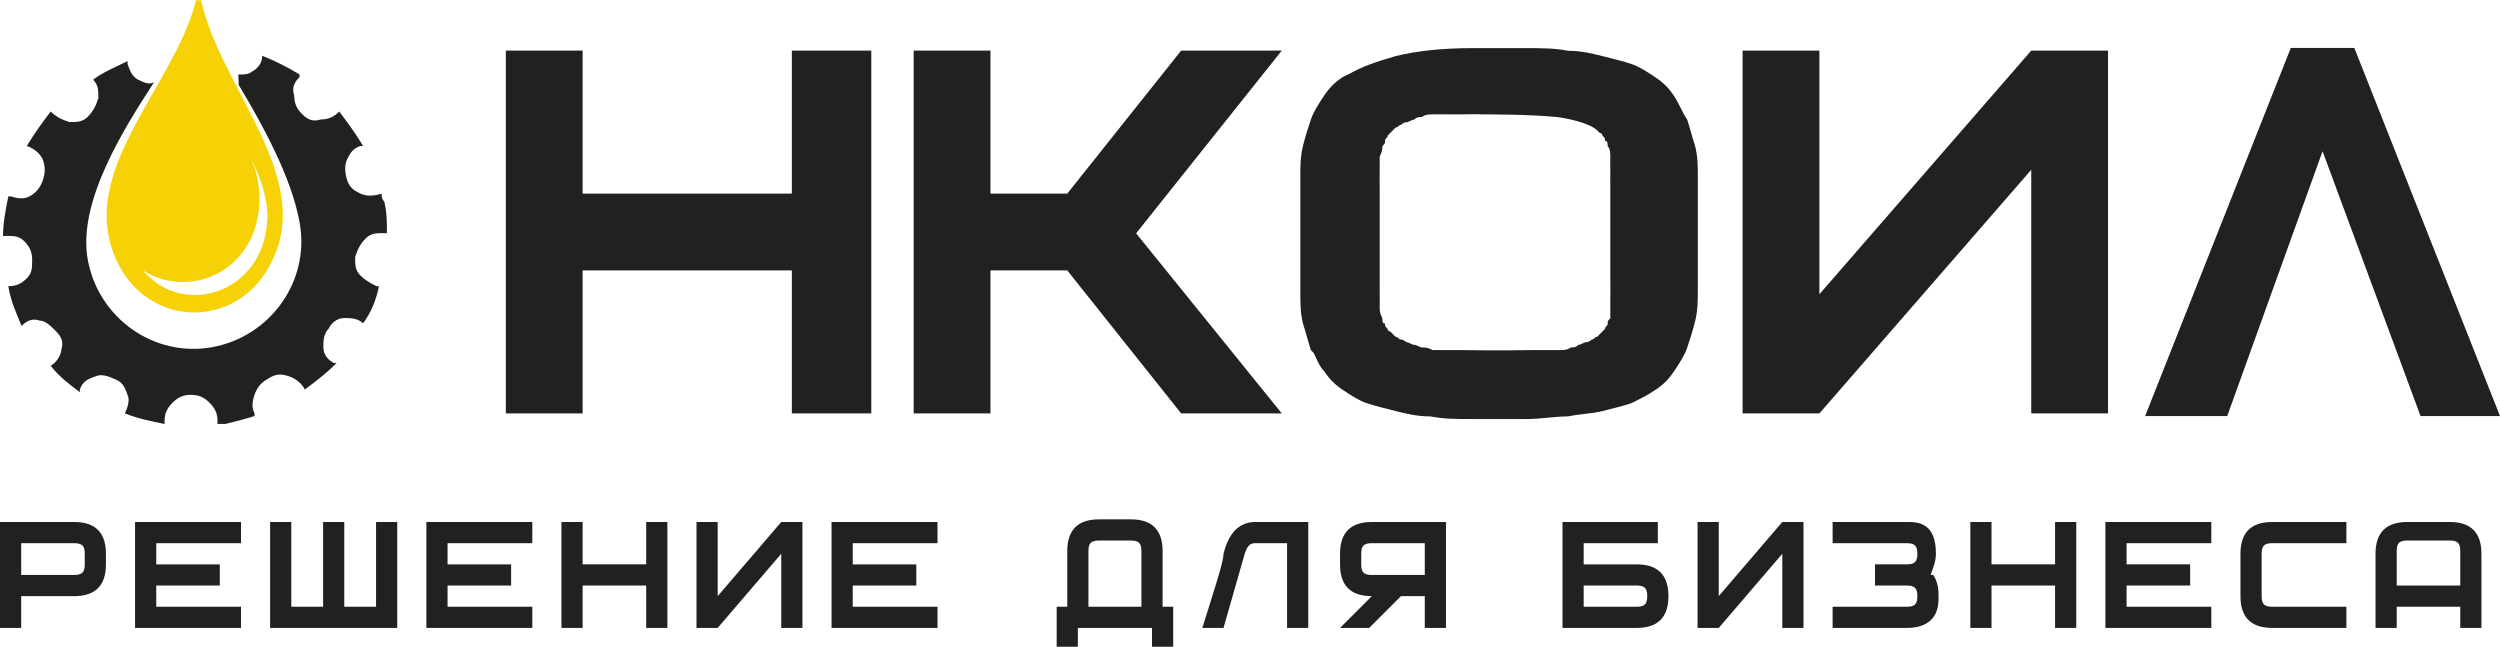
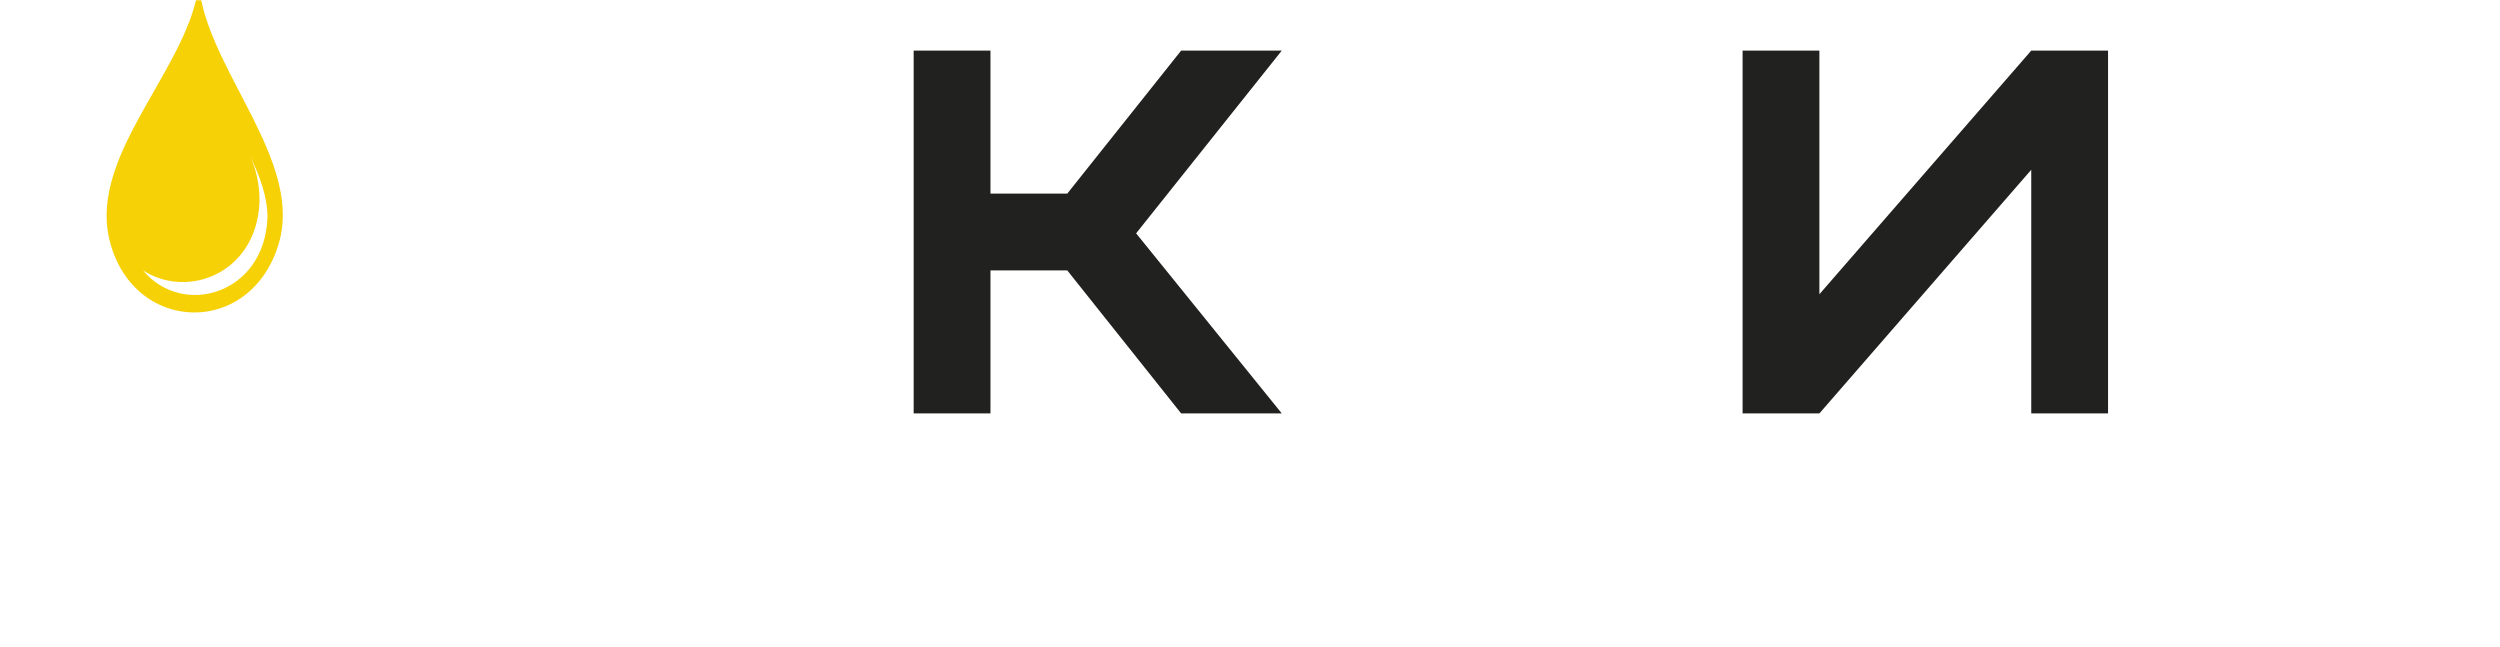
<svg xmlns="http://www.w3.org/2000/svg" xml:space="preserve" width="8.508mm" height="2.201mm" style="shape-rendering:geometricPrecision; text-rendering:geometricPrecision; image-rendering:optimizeQuality; fill-rule:evenodd; clip-rule:evenodd" viewBox="0 0 0.944 0.244">
  <defs>
    <style type="text/css">
   
    .fil0 {fill:#212120}
    .fil2 {fill:#F6D106}
    .fil1 {fill:#212120;fill-rule:nonzero}
   
  </style>
  </defs>
  <g id="Слой_x0020_1">
    <g id="_460431272">
      <polygon id="_460431152" class="fil0" points="0.767,0.064 0.687,0.156 0.658,0.156 0.658,0.019 0.687,0.019 0.687,0.111 0.767,0.019 0.796,0.019 0.796,0.156 0.767,0.156 " />
      <polygon id="_389340464" class="fil0" points="0.403,0.102 0.374,0.102 0.374,0.156 0.345,0.156 0.345,0.019 0.374,0.019 0.374,0.073 0.403,0.073 0.446,0.019 0.484,0.019 0.429,0.088 0.484,0.156 0.446,0.156 " />
-       <polygon id="_389340272" class="fil0" points="0.299,0.102 0.22,0.102 0.22,0.156 0.191,0.156 0.191,0.019 0.22,0.019 0.22,0.073 0.299,0.073 0.299,0.019 0.329,0.019 0.329,0.156 0.299,0.156 " />
-       <polygon id="_389340176" class="fil0" points="0.877,0.057 0.841,0.157 0.81,0.157 0.865,0.018 0.889,0.018 0.944,0.157 0.914,0.157 " />
-       <path id="_454692672" class="fil1" d="M0.491 0.067c0,-0.004 0,-0.008 0.001,-0.012 0.001,-0.004 0.002,-0.007 0.003,-0.01 0.001,-0.003 0.003,-0.006 0.005,-0.009 0.002,-0.003 0.004,-0.005 0.007,-0.007l0.002 -0.001 4.43941e-005 6.65912e-005c0.005,-0.003 0.011,-0.005 0.018,-0.007 0.008,-0.002 0.018,-0.003 0.029,-0.003l0.02 0c0.006,0 0.011,0 0.016,0.001 0.005,0 0.009,0.001 0.013,0.002 0.004,0.001 0.008,0.002 0.011,0.003 0.003,0.001 0.006,0.003 0.009,0.005l5.54926e-005 4.43941e-005c0.003,0.002 0.005,0.004 0.007,0.007 0.002,0.003 0.003,0.006 0.005,0.009 0.001,0.003 0.002,0.007 0.003,0.01 0.001,0.004 0.001,0.008 0.001,0.012l0 0.042c0,0.004 -0,0.008 -0.001,0.012 -0.001,0.004 -0.002,0.007 -0.003,0.01l0 0c-0.001,0.003 -0.003,0.006 -0.005,0.009 -0.002,0.003 -0.004,0.005 -0.007,0.007l-4.43941e-005 1.10985e-005c-0.003,0.002 -0.005,0.003 -0.009,0.005 -0.003,0.001 -0.007,0.002 -0.011,0.003 -0.004,0.001 -0.008,0.001 -0.013,0.002 -0.005,0 -0.01,0.001 -0.016,0.001l-0.02 0c-0.006,0 -0.011,-0 -0.016,-0.001 -0.005,-0 -0.009,-0.001 -0.013,-0.002 -0.004,-0.001 -0.008,-0.002 -0.011,-0.003 -0.003,-0.001 -0.006,-0.003 -0.009,-0.005 -0.003,-0.002 -0.005,-0.004 -0.007,-0.007 -0.002,-0.002 -0.003,-0.005 -0.004,-0.007l-4.43941e-005 0 -0.001 -0.001c-0.001,-0.003 -0.002,-0.007 -0.003,-0.01 -0.001,-0.004 -0.001,-0.008 -0.001,-0.012l0 -0.042zm0.069 -0.024c-0.003,0 -0.006,3.32956e-005 -0.008,7.76897e-005 -0.002,5.54926e-005 -0.004,0 -0.006,0 -0.002,0 -0.004,0 -0.005,0 -0.001,0 -0.003,0 -0.004,0.001l-1.10985e-005 -1.10985e-005c-0.001,0 -0.002,0 -0.003,0.001 -0.001,0 -0.002,0.001 -0.003,0.001 -0.001,0 -0.002,0.001 -0.002,0.001 -0.001,0 -0.001,0.001 -0.002,0.001l-0 0c-0,0 -0.001,0.001 -0.001,0.001l0 0c-0,0 -0.001,0.001 -0.001,0.001 -0,0 -0.001,0.001 -0.001,0.001 -0,0.001 -0.001,0.001 -0.001,0.002 -0,0.001 -0,0.001 -0.001,0.002l-1.10985e-005 0c-0,0.001 -0,0.002 -0.001,0.004 -0,0.001 -0,0.003 -0,0.005 -7.76897e-005,0.002 -0,0.004 -0,0.006l0 0.035c0,0.002 3.32956e-005,0.004 0,0.006 6.65912e-005,0.002 0,0.003 0,0.005 0,0.001 0,0.002 0.001,0.004 0,0.001 0,0.002 0.001,0.002 0,0.001 0,0.001 0.001,0.002 0,0.001 0.001,0.001 0.001,0.001 0,0 0.001,0.001 0.001,0.001 0,0 0.001,0.001 0.001,0.001l5.54926e-005 3.32956e-005c0.001,0 0.001,0.001 0.002,0.001 0.001,0 0.002,0.001 0.002,0.001 0.001,0 0.002,0.001 0.003,0.001 0.001,0 0.002,0.001 0.003,0.001l1.10985e-005 -1.10985e-005c0.001,0 0.002,0 0.004,0.001 0.001,0 0.003,0 0.005,0 0.002,0 0.004,0 0.006,0 0.002,5.54926e-005 0.005,7.76897e-005 0.008,7.76897e-005l0.01 0c0.003,0 0.006,-2.21971e-005 0.008,-7.76897e-005 0.002,-5.54926e-005 0.004,-0 0.006,-0 0.002,-0 0.004,-0 0.005,-0 0.001,-0 0.003,-0 0.004,-0.001 0.001,-0 0.002,-0 0.003,-0.001l1.10985e-005 0c0.001,-0 0.002,-0.001 0.003,-0.001 0.001,-0 0.002,-0.001 0.002,-0.001 0.001,-0 0.001,-0.001 0.002,-0.001l0 -0c0,-0 0.001,-0.001 0.001,-0.001 0,-0 0.001,-0.001 0.001,-0.001 0,-0 0.001,-0.001 0.001,-0.001 0,-0.001 0.001,-0.001 0.001,-0.002 0,-0.001 0,-0.001 0.001,-0.002l0 0c0,-0.001 0,-0.002 0,-0.003 0,-0.001 0,-0.003 0,-0.005 6.65912e-005,-0.002 0,-0.004 0,-0.006l0 -0.036c0,-0.002 -4.43941e-005,-0.004 -0,-0.006 -7.76897e-005,-0.002 -0,-0.003 -0,-0.005 -0,-0.001 -0,-0.003 -0.001,-0.004 -0,-0.001 -0,-0.002 -0.001,-0.002 -0,-0.001 -0,-0.001 -0.001,-0.002 -0,-0.001 -0.001,-0.001 -0.001,-0.001 -0,-0 -0.001,-0.001 -0.001,-0.001 -0.002,-0.002 -0.008,-0.004 -0.015,-0.005 -0.011,-0.001 -0.024,-0.001 -0.03,-0.001z" />
-       <path id="_454692696" class="fil1" d="M0.04 0.209l0 0.004c0,0.008 -0.004,0.012 -0.012,0.012l-0.02 0 0 0.012 -0.008 0 0 -0.04 0.028 0c0.008,0 0.012,0.004 0.012,0.012zm-0.008 0c0,-0.003 -0.001,-0.004 -0.004,-0.004l-0.02 0 0 0.012 0.02 0c0.003,0 0.004,-0.001 0.004,-0.004l0 -0.004zm0.059 -0.004l-0.032 0 0 0.008 0.024 0 0 0.008 -0.024 0 0 0.008 0.032 0 0 0.008 -0.04 0 0 -0.04 0.04 0 0 0.008zm0.059 -0.008l-0.008 0 0 0.032 -0.012 0 0 -0.032 -0.008 0 0 0.032 -0.012 0 0 -0.032 -0.008 0 0 0.04 0.048 0 0 -0.04zm0.051 0.008l-0.032 0 0 0.008 0.024 0 0 0.008 -0.024 0 0 0.008 0.032 0 0 0.008 -0.04 0 0 -0.04 0.04 0 0 0.008zm0.051 0.032l-0.008 0 0 -0.016 -0.024 0 0 0.016 -0.008 0 0 -0.04 0.008 0 0 0.016 0.024 0 0 -0.016 0.008 0 0 0.04zm0.051 -0.04l-0.008 0 -0.024 0.028 0 -0.028 -0.008 0 0 0.04 0.008 0 0.024 -0.028 0 0.028 0.008 0 0 -0.04zm0.051 0.008l-0.032 0 0 0.008 0.024 0 0 0.008 -0.024 0 0 0.008 0.032 0 0 0.008 -0.04 0 0 -0.04 0.04 0 0 0.008zm0.085 0.024l0.004 0 0 0.016 -0.008 0 0 -0.008 -0.028 0 0 0.008 -0.008 0 0 -0.016 0.004 0 0 -0.021c0,-0.008 0.004,-0.012 0.012,-0.012l0.012 0c0.008,0 0.012,0.004 0.012,0.012l0 0.021zm-0.008 0l0 -0.021c0,-0.003 -0.001,-0.004 -0.004,-0.004l-0.012 0c-0.003,0 -0.004,0.001 -0.004,0.004l0 0.021 0.02 0zm0.063 -0.032l-0.02 0c-0.006,0 -0.01,0.004 -0.012,0.012 -0,0.003 -0.003,0.012 -0.008,0.028l0.008 0 0.008 -0.028c0.001,-0.003 0.002,-0.004 0.004,-0.004l0.012 0 0 0.032 0.008 0 0 -0.04zm0.012 0.012l0 0.004c0,0.008 0.004,0.012 0.012,0.012l-0.012 0.012 0.011 0 0.012 -0.012 0.009 0 0 0.012 0.008 0 0 -0.04 -0.028 0c-0.008,0 -0.012,0.004 -0.012,0.012zm0.008 0c0,-0.003 0.001,-0.004 0.004,-0.004l0.02 0 0 0.012 -0.02 0c-0.003,0 -0.004,-0.001 -0.004,-0.004l0 -0.004zm0.104 0.004l-0.02 0 0 -0.008 0.028 0 0 -0.008 -0.036 0 0 0.04 0.028 0c0.008,0 0.012,-0.004 0.012,-0.012 0,-0.008 -0.004,-0.012 -0.012,-0.012zm0 0.016l-0.02 0 0 -0.008 0.02 0c0.003,0 0.004,0.001 0.004,0.004 0,0.003 -0.001,0.004 -0.004,0.004zm0.063 -0.032l-0.008 0 -0.024 0.028 0 -0.028 -0.008 0 0 0.04 0.008 0 0.024 -0.028 0 0.028 0.008 0 0 -0.04zm0.049 0.02c0.002,0.003 0.002,0.006 0.002,0.009 0,0.007 -0.004,0.011 -0.012,0.011l-0.028 0 0 -0.008 0.028 0c0.003,0 0.004,-0.001 0.004,-0.004 0,-0.003 -0.001,-0.004 -0.004,-0.004l-0.012 0 0 -0.008 0.012 0c0.003,0 0.004,-0.001 0.004,-0.004 0,-0.003 -0.001,-0.004 -0.004,-0.004l-0.028 0 0 -0.008 0.029 0c0.007,0 0.01,0.004 0.01,0.012 0,0.003 -0.001,0.005 -0.002,0.008zm0.054 0.02l-0.008 0 0 -0.016 -0.024 0 0 0.016 -0.008 0 0 -0.04 0.008 0 0 0.016 0.024 0 0 -0.016 0.008 0 0 0.04zm0.051 -0.032l-0.032 0 0 0.008 0.024 0 0 0.008 -0.024 0 0 0.008 0.032 0 0 0.008 -0.04 0 0 -0.04 0.04 0 0 0.008zm0.051 0.032l-0.028 0c-0.008,0 -0.012,-0.004 -0.012,-0.012l0 -0.016c0,-0.008 0.004,-0.012 0.012,-0.012l0.028 0 0 0.008 -0.028 0c-0.003,0 -0.004,0.001 -0.004,0.004l0 0.016c0,0.003 0.001,0.004 0.004,0.004l0.028 0 0 0.008zm0.051 0l-0.008 0 0 -0.008 -0.024 0 0 0.008 -0.008 0 0 -0.028c0,-0.008 0.004,-0.012 0.012,-0.012l0.016 0c0.008,0 0.012,0.004 0.012,0.012l0 0.028zm-0.008 -0.016l0 -0.013c0,-0.003 -0.001,-0.004 -0.004,-0.004l-0.016 0c-0.003,0 -0.004,0.001 -0.004,0.004l0 0.013 0.024 0z" />
      <g>
        <path id="_454692504" class="fil2" d="M0.074 0c-0.007,0.029 -0.039,0.059 -0.033,0.089 0.008,0.038 0.056,0.039 0.065,0 0.006,-0.029 -0.024,-0.06 -0.03,-0.089 -4.43941e-005,-0 -0,-0 -0,-0 -0,-1.10985e-005 -0,0 -0,0zm-0.02 0.102c0.015,0.018 0.046,0.009 0.047,-0.02 0,-0.008 -0.003,-0.016 -0.007,-0.024 0.003,0.006 0.004,0.012 0.004,0.018 -0.001,0.027 -0.027,0.037 -0.044,0.026z" />
-         <path id="_461362560" class="fil0" d="M0.09 0.028c0.002,8.87882e-005 0.004,-0 0.005,-0.001 0.002,-0.001 0.004,-0.003 0.004,-0.006 4.43941e-005,-0 7.76897e-005,-0 9.98868e-005,-0 0.005,0.002 0.009,0.004 0.014,0.007 -0,0 -0,0 -0,0.001 -0.002,0.002 -0.003,0.004 -0.002,0.007 0,0.003 0.001,0.005 0.003,0.007 0.002,0.002 0.004,0.003 0.007,0.002 0.003,-0 0.005,-0.001 0.007,-0.003 6.65912e-005,-7.76897e-005 0,-0 0,-0 0.003,0.004 0.006,0.008 0.009,0.013 -0,8.87882e-005 -0.001,0 -0.001,0 -0.003,0.001 -0.004,0.003 -0.005,0.005 -0.001,0.002 -0.001,0.005 -0,0.008 0.001,0.003 0.003,0.004 0.005,0.005 0.002,0.001 0.005,0.001 0.008,0 0,-5.54926e-005 0,-0 0,-0 0,0.001 0,0.002 0.001,0.003 0.001,0.004 0.001,0.008 0.001,0.012 -0,-3.32956e-005 -0,-6.65912e-005 -0.001,-8.87882e-005 -0.003,-0 -0.005,0 -0.007,0.002 -0.002,0.002 -0.003,0.004 -0.004,0.007 -0,0.003 0,0.005 0.002,0.007 0.002,0.002 0.004,0.003 0.006,0.004 0,3.32956e-005 0,5.54926e-005 0.001,6.65912e-005 -0.001,0.005 -0.003,0.01 -0.006,0.014 -0,-0 -0,-0 -0,-0 -0.002,-0.002 -0.005,-0.002 -0.007,-0.002 -0.003,0 -0.005,0.002 -0.006,0.004 -0.002,0.002 -0.002,0.005 -0.002,0.007 0,0.003 0.002,0.005 0.004,0.006 0,0 0,0 0.001,0 -0.004,0.004 -0.008,0.007 -0.012,0.01 -6.65912e-005,-0 -0,-0 -0,-0 -0.001,-0.002 -0.003,-0.004 -0.006,-0.005 -0.003,-0.001 -0.005,-0.001 -0.008,0.001 -0.002,0.001 -0.004,0.003 -0.005,0.006 -0.001,0.003 -0.001,0.005 0,0.007 8.87882e-005,0 0,0 0,0.001 -0.003,0.001 -0.007,0.002 -0.011,0.003 -0.001,0 -0.002,0 -0.003,0 1.10985e-005,-0 2.21971e-005,-0 3.32956e-005,-0.001 4.43941e-005,-0.003 -0.001,-0.005 -0.003,-0.007 -0.002,-0.002 -0.004,-0.003 -0.007,-0.003 -0.003,-4.43941e-005 -0.005,0.001 -0.007,0.003 -0.002,0.002 -0.003,0.004 -0.003,0.007 0,0 0,0.001 1.10985e-005,0.001 -0.005,-0.001 -0.01,-0.002 -0.015,-0.004 7.76897e-005,-0 0,-0 0,-0 0.001,-0.002 0.002,-0.005 0.001,-0.007 -0.001,-0.003 -0.002,-0.005 -0.005,-0.006 -0.002,-0.001 -0.005,-0.002 -0.007,-0.001 -0.003,0.001 -0.005,0.002 -0.006,0.005 -0,0 -0,0 -0,0.001 -0.004,-0.003 -0.008,-0.006 -0.011,-0.01 0,-8.87882e-005 0,-0 0,-0 0.002,-0.001 0.004,-0.004 0.004,-0.006 0.001,-0.003 -1.10985e-005,-0.005 -0.002,-0.007 -0.002,-0.002 -0.004,-0.004 -0.006,-0.004 -0.003,-0.001 -0.005,-1.10985e-005 -0.007,0.002 -0,9.98868e-005 -0,0 -0,0 -0.002,-0.005 -0.004,-0.009 -0.005,-0.015 9.98868e-005,0 0,-1.10985e-005 0,-2.21971e-005 0.003,-0 0.005,-0.001 0.007,-0.003 0.002,-0.002 0.002,-0.004 0.002,-0.007 -0,-0.003 -0.001,-0.005 -0.003,-0.007 -0.002,-0.002 -0.004,-0.002 -0.007,-0.002 -0,1.10985e-005 -0,4.43941e-005 -0.001,7.76897e-005 0,-0.005 0.001,-0.01 0.002,-0.015 0,7.76897e-005 0,0 0.001,0 0.003,0.001 0.005,0.001 0.007,-0 0.002,-0.001 0.004,-0.003 0.005,-0.006 0.001,-0.003 0.001,-0.005 -0,-0.008 -0.001,-0.002 -0.003,-0.004 -0.006,-0.005l-0 -5.54926e-005c0.003,-0.005 0.006,-0.009 0.009,-0.013 0.002,0.002 0.004,0.003 0.007,0.004 0.003,0 0.005,-0 0.007,-0.002 0.002,-0.002 0.003,-0.004 0.004,-0.007 0,-0.003 -0,-0.005 -0.002,-0.007 -0,-0 -0,-0 -0,-0 0.004,-0.003 0.009,-0.005 0.013,-0.007 4.43941e-005,0 9.98868e-005,0 0,0.001 0.001,0.003 0.002,0.005 0.004,0.006 0.002,0.001 0.004,0.002 0.006,0.001 -0.011,0.017 -0.029,0.045 -0.025,0.067 0.004,0.022 0.025,0.037 0.047,0.033 0.022,-0.004 0.037,-0.025 0.033,-0.047 -0.003,-0.017 -0.014,-0.037 -0.023,-0.052z" />
      </g>
    </g>
  </g>
</svg>